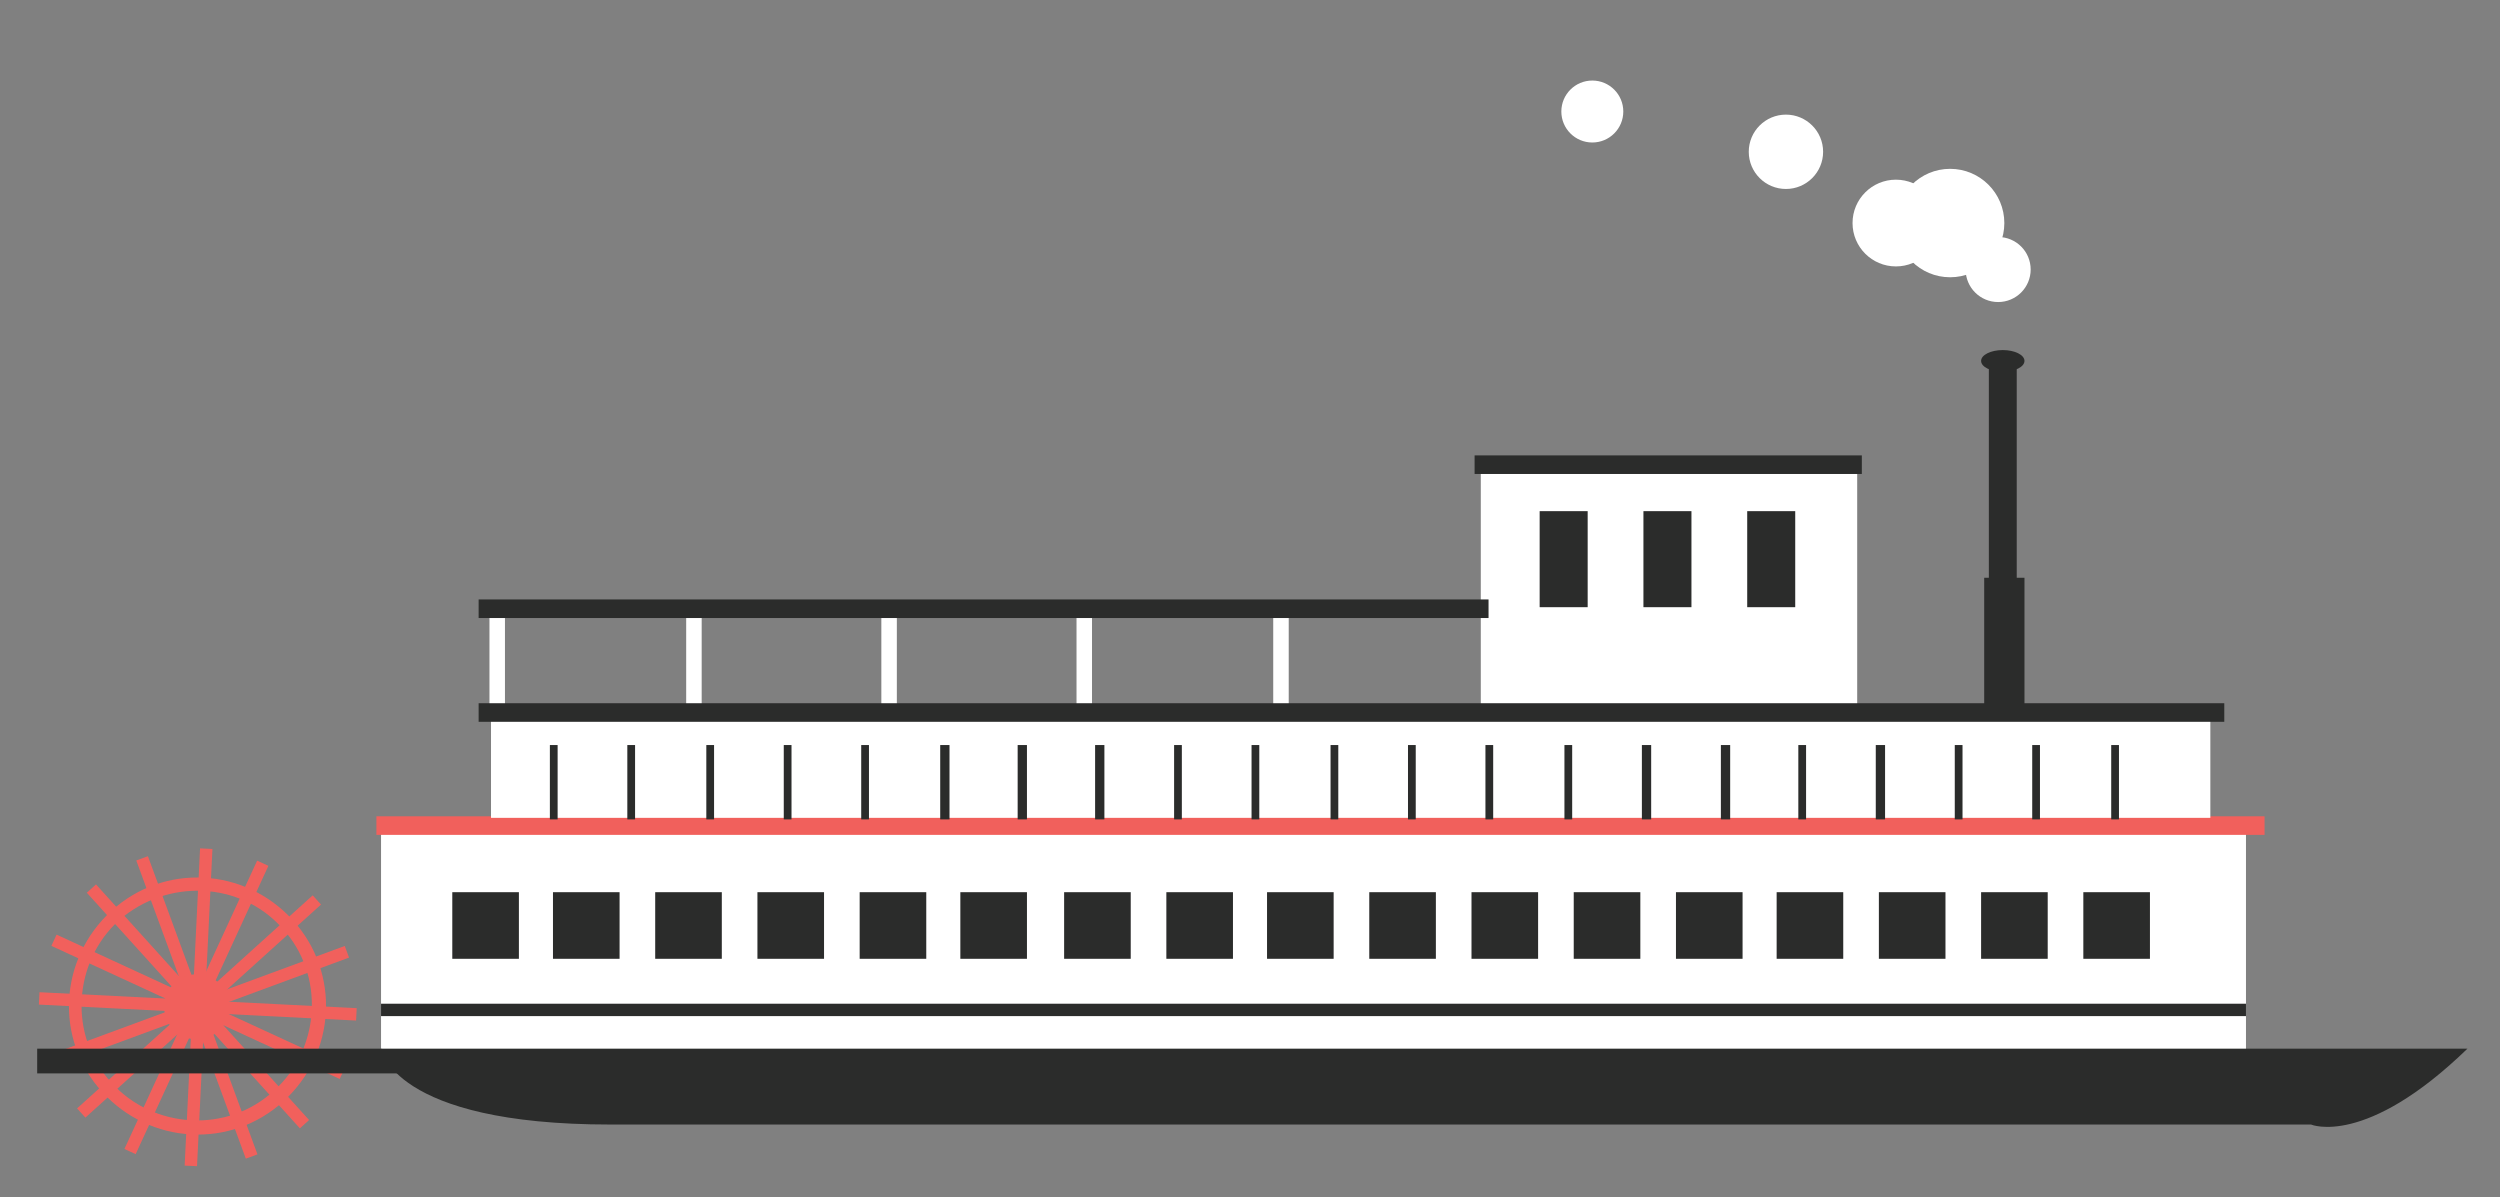
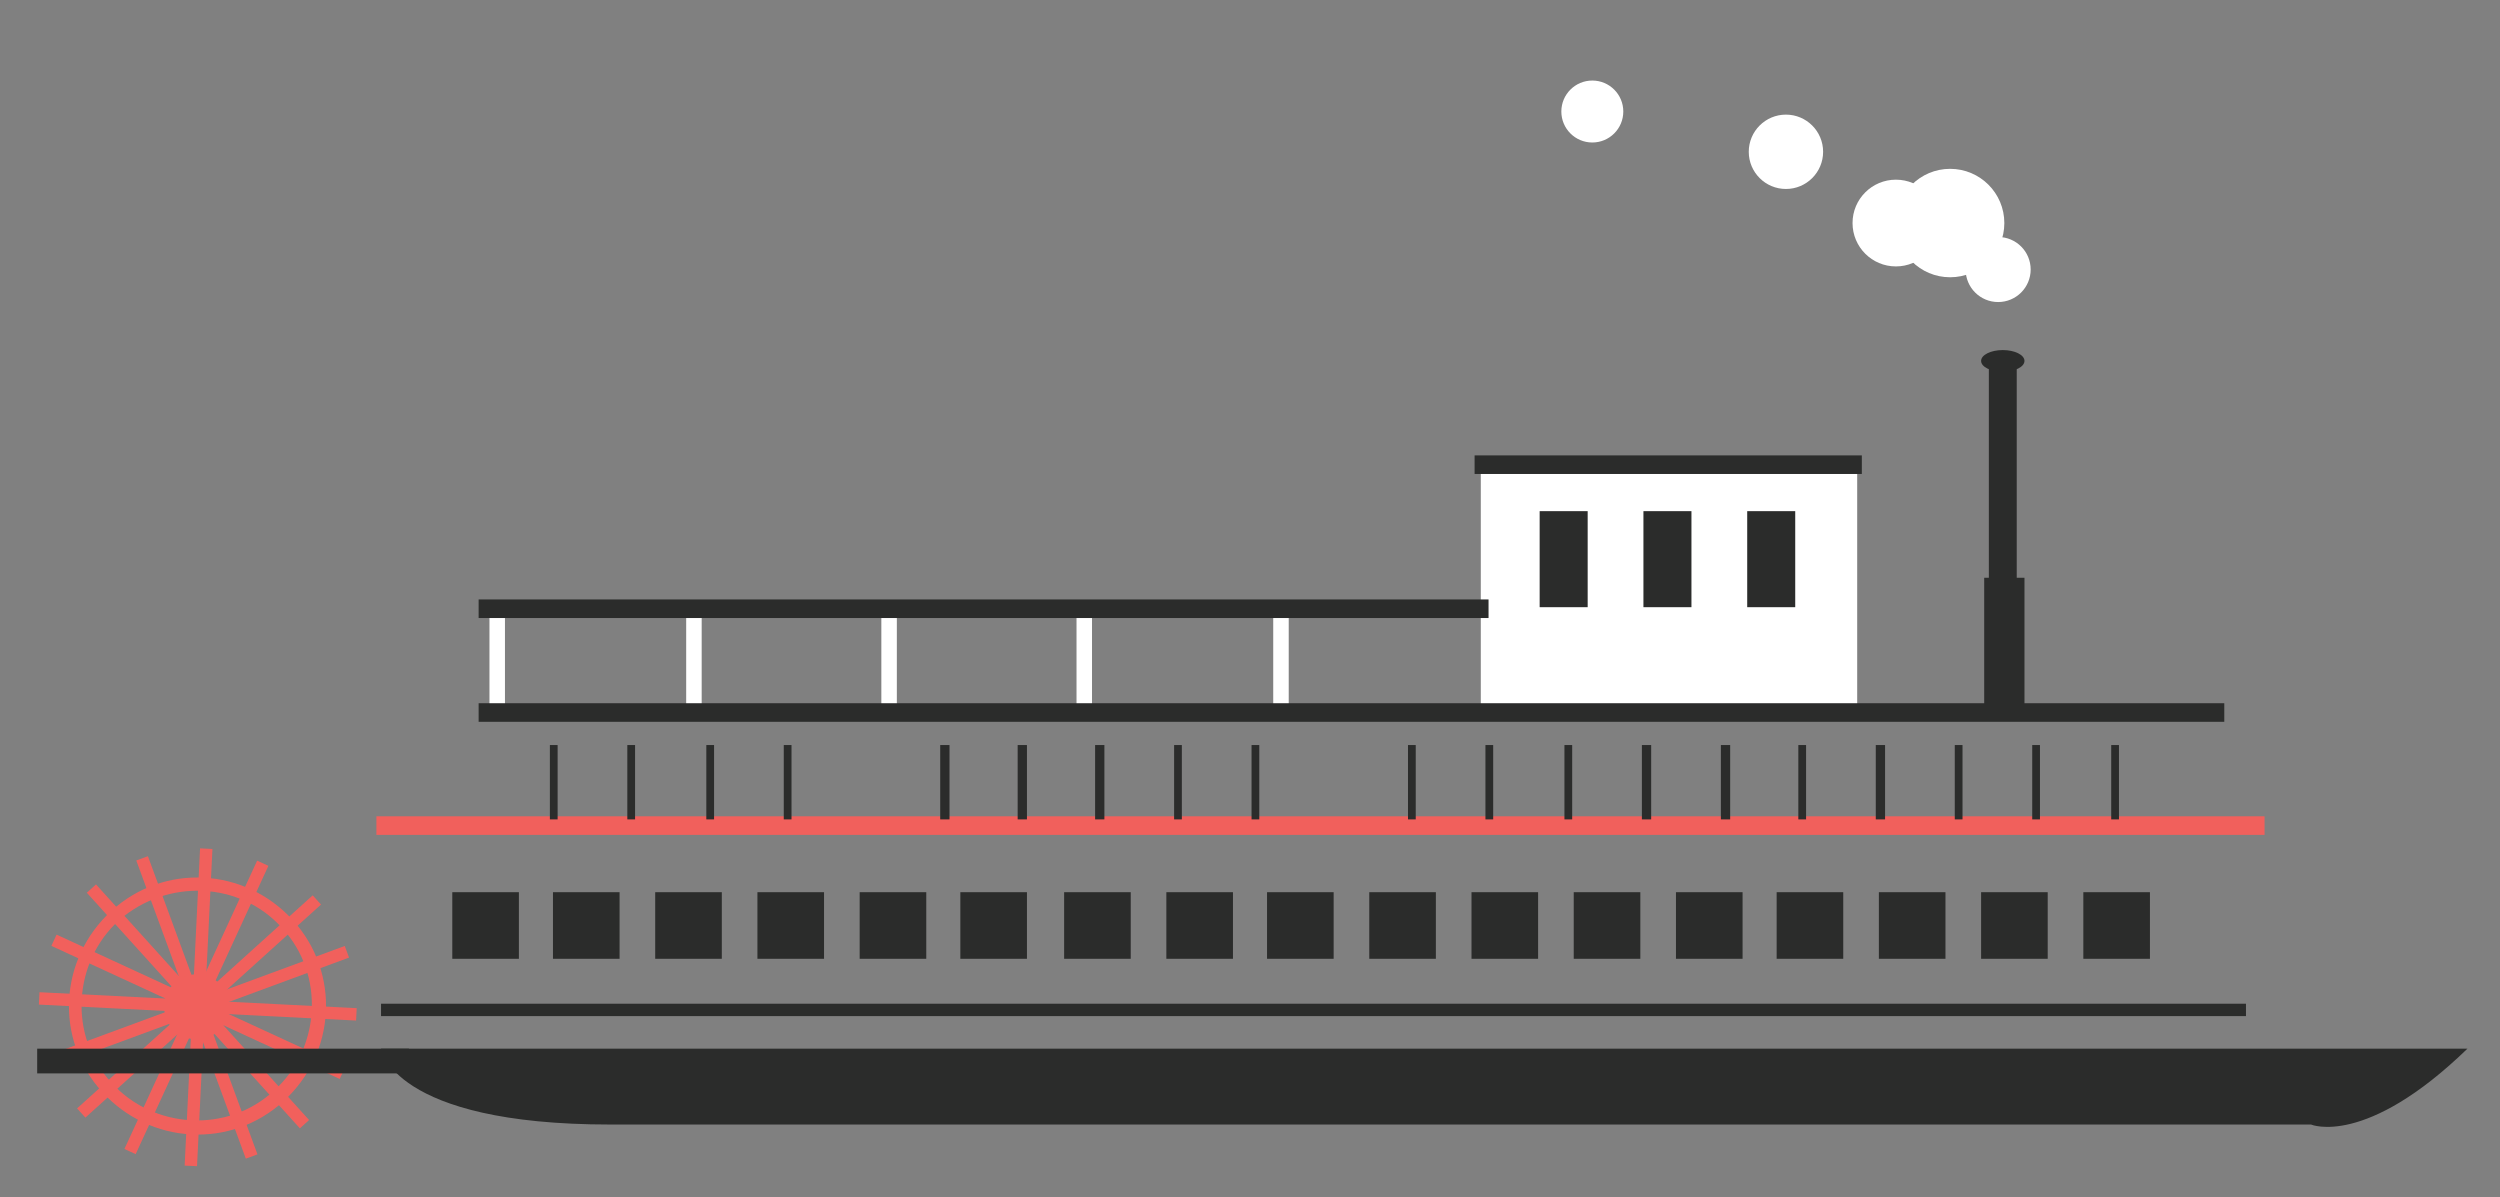
<svg xmlns="http://www.w3.org/2000/svg" version="1.1" id="steamboat" x="0px" y="0px" viewBox="0 0 161.4 77.3" style="enable-background:new 0 0 161.4 77.3;" xml:space="preserve">
  <rect x="0" y="0" width="161.4" height="77.3" fill="#808080" stroke="none" />
  <style type="text/css">
	.st0{fill:#F1605C;}
	.st1{fill:#2B2C2B;}
	.st2{fill:#FFFFFF;}
</style>
  <g>
    <g>
      <rect x="12.3" y="54.8" transform="matrix(-0.671 -0.742 0.742 -0.671 -26.895 118.05)" class="st0" width="0.8" height="20.5" />
    </g>
    <g>
      <rect x="2.5" y="64.6" transform="matrix(-0.671 -0.742 0.742 -0.671 -26.895 118.048)" class="st0" width="20.5" height="0.8" />
    </g>
    <g>
      <rect x="2.5" y="64.6" transform="matrix(-0.999 -5.026930e-02 5.026930e-02 -0.999 22.239 130.548)" class="st0" width="20.5" height="0.8" />
    </g>
    <g>
      <rect x="12.3" y="54.7" transform="matrix(-0.999 -4.853424e-02 4.853424e-02 -0.999 22.353 130.531)" class="st0" width="0.8" height="20.5" />
    </g>
    <g>
      <g>
        <rect x="2.5" y="64.6" transform="matrix(-0.938 0.346 -0.346 -0.938 47.231 121.551)" class="st0" width="20.5" height="0.8" />
      </g>
      <g>
        <rect x="12.4" y="54.7" transform="matrix(-0.939 0.345 -0.345 -0.939 47.137 121.612)" class="st0" width="0.8" height="20.5" />
      </g>
      <g>
        <rect x="2.5" y="64.6" transform="matrix(-0.908 -0.419 0.419 -0.908 -2.866 129.36)" class="st0" width="20.5" height="0.8" />
      </g>
      <g>
        <rect x="12.4" y="54.7" transform="matrix(-0.908 -0.418 0.418 -0.908 -2.847 129.363)" class="st0" width="0.8" height="20.5" />
      </g>
    </g>
    <g>
      <path class="st0" d="M7.2,58.8c3.4-3.1,8.6-2.8,11.7,0.6c3.1,3.4,2.8,8.6-0.6,11.7c-3.4,3.1-8.6,2.8-11.7-0.6    C3.5,67.1,3.8,61.9,7.2,58.8z M7.7,59.4c-3,2.7-3.3,7.5-0.5,10.5c2.7,3,7.5,3.3,10.5,0.5c3-2.7,3.3-7.5,0.5-10.5    C15.5,56.9,10.8,56.7,7.7,59.4z" />
    </g>
    <g>
      <circle class="st0" cx="12.7" cy="65" r="2.1" />
    </g>
  </g>
  <g>
    <rect x="2.7" y="68" class="st1" width="23.5" height="1" />
    <path class="st1" d="M2.4,67.7h24v1.6h-24V67.7z M25.9,68.2H2.9v0.5h22.9V68.2z" />
  </g>
  <g>
    <g>
      <ellipse class="st1" cx="129.3" cy="23.3" rx="1.4" ry="0.7" />
    </g>
    <g>
      <rect x="128.4" y="23.4" class="st1" width="1.8" height="16.1" />
    </g>
    <g>
      <rect x="128.1" y="37.3" class="st1" width="2.6" height="9" />
    </g>
  </g>
  <g>
-     <polygon class="st2" points="24.6,53.4 145,53.4 145,69.9 109.7,70.6 78.8,71.2 50.8,72 31.9,70.1 24.6,67.7  " />
-   </g>
+     </g>
  <g>
    <path class="st1" d="M159.3,67.7c0,0-91.2,0-134.7,0c0,0,0.7,4.9,14.8,4.9c14.1,0,109.8,0,109.8,0S152.7,74.1,159.3,67.7z" />
  </g>
  <g>
    <rect x="95.6" y="30" class="st2" width="24.3" height="16.2" />
  </g>
  <g>
    <rect x="82.2" y="39.2" class="st2" width="1" height="7" />
  </g>
  <g>
    <rect x="69.5" y="39.2" class="st2" width="1" height="7" />
  </g>
  <g>
    <rect x="56.9" y="39.2" class="st2" width="1" height="7" />
  </g>
  <g>
    <rect x="44.3" y="39.2" class="st2" width="1" height="7" />
  </g>
  <g>
    <rect x="31.6" y="39.2" class="st2" width="1" height="7" />
  </g>
  <g>
    <g>
      <rect x="134.5" y="57.6" class="st1" width="4.3" height="4.3" />
    </g>
    <g>
      <rect x="127.9" y="57.6" class="st1" width="4.3" height="4.3" />
    </g>
    <g>
      <rect x="121.3" y="57.6" class="st1" width="4.3" height="4.3" />
    </g>
    <g>
      <rect x="114.7" y="57.6" class="st1" width="4.3" height="4.3" />
    </g>
    <g>
      <rect x="108.2" y="57.6" class="st1" width="4.3" height="4.3" />
    </g>
    <g>
      <rect x="101.6" y="57.6" class="st1" width="4.3" height="4.3" />
    </g>
    <g>
      <rect x="95" y="57.6" class="st1" width="4.3" height="4.3" />
    </g>
    <g>
      <rect x="88.4" y="57.6" class="st1" width="4.3" height="4.3" />
    </g>
    <g>
      <rect x="81.8" y="57.6" class="st1" width="4.3" height="4.3" />
    </g>
    <g>
      <rect x="75.3" y="57.6" class="st1" width="4.3" height="4.3" />
    </g>
    <g>
      <rect x="68.7" y="57.6" class="st1" width="4.3" height="4.3" />
    </g>
    <g>
      <rect x="62" y="57.6" class="st1" width="4.3" height="4.3" />
    </g>
    <g>
      <rect x="55.5" y="57.6" class="st1" width="4.3" height="4.3" />
    </g>
    <g>
      <rect x="48.9" y="57.6" class="st1" width="4.3" height="4.3" />
    </g>
    <g>
      <rect x="42.3" y="57.6" class="st1" width="4.3" height="4.3" />
    </g>
    <g>
      <rect x="35.7" y="57.6" class="st1" width="4.3" height="4.3" />
    </g>
    <g>
      <rect x="29.2" y="57.6" class="st1" width="4.3" height="4.3" />
    </g>
  </g>
  <g>
    <rect x="30.9" y="38.7" class="st1" width="65.2" height="1.2" />
  </g>
  <g>
    <rect x="24.6" y="64.8" class="st1" width="120.4" height="0.8" />
  </g>
  <g>
    <rect x="24.3" y="52.7" class="st0" width="121.9" height="1.2" />
  </g>
  <g>
-     <rect x="31.7" y="45.7" class="st2" width="111" height="7.1" />
-   </g>
+     </g>
  <g>
    <rect x="30.9" y="45.4" class="st1" width="112.7" height="1.2" />
  </g>
  <g>
    <rect x="95.2" y="29.4" class="st1" width="25" height="1.2" />
  </g>
  <g>
    <rect x="112.8" y="33" class="st1" width="3.1" height="6.2" />
  </g>
  <g>
    <rect x="106.1" y="33" class="st1" width="3.1" height="6.2" />
  </g>
  <g>
    <rect x="99.4" y="33" class="st1" width="3.1" height="6.2" />
  </g>
  <g>
    <g>
      <g>
        <rect x="136.3" y="48.1" class="st1" width="0.5" height="4.8" />
      </g>
      <g>
        <rect x="131.2" y="48.1" class="st1" width="0.5" height="4.8" />
      </g>
      <g>
        <rect x="126.2" y="48.1" class="st1" width="0.5" height="4.8" />
      </g>
      <g>
        <rect x="121.1" y="48.1" class="st1" width="0.6" height="4.8" />
      </g>
    </g>
    <g>
      <g>
        <rect x="116.1" y="48.1" class="st1" width="0.5" height="4.8" />
      </g>
      <g>
        <rect x="111.1" y="48.1" class="st1" width="0.6" height="4.8" />
      </g>
      <g>
        <rect x="106" y="48.1" class="st1" width="0.6" height="4.8" />
      </g>
      <g>
        <rect x="101" y="48.1" class="st1" width="0.5" height="4.8" />
      </g>
    </g>
  </g>
  <g>
    <g>
      <g>
        <rect x="95.9" y="48.1" class="st1" width="0.5" height="4.8" />
      </g>
      <g>
        <rect x="90.9" y="48.1" class="st1" width="0.5" height="4.8" />
      </g>
      <g>
-         <rect x="85.9" y="48.1" class="st1" width="0.5" height="4.8" />
-       </g>
+         </g>
      <g>
        <rect x="80.8" y="48.1" class="st1" width="0.5" height="4.8" />
      </g>
    </g>
    <g>
      <g>
        <rect x="75.8" y="48.1" class="st1" width="0.5" height="4.8" />
      </g>
      <g>
        <rect x="70.7" y="48.1" class="st1" width="0.6" height="4.8" />
      </g>
      <g>
        <rect x="65.7" y="48.1" class="st1" width="0.6" height="4.8" />
      </g>
      <g>
        <rect x="60.7" y="48.1" class="st1" width="0.6" height="4.8" />
      </g>
    </g>
  </g>
  <g>
    <g>
      <g>
-         <rect x="55.6" y="48.1" class="st1" width="0.5" height="4.8" />
-       </g>
+         </g>
      <g>
        <rect x="50.6" y="48.1" class="st1" width="0.5" height="4.8" />
      </g>
      <g>
        <rect x="45.6" y="48.1" class="st1" width="0.5" height="4.8" />
      </g>
      <g>
        <rect x="40.5" y="48.1" class="st1" width="0.5" height="4.8" />
      </g>
    </g>
    <g>
      <g>
        <rect x="35.5" y="48.1" class="st1" width="0.5" height="4.8" />
      </g>
    </g>
  </g>
  <circle class="st2" cx="122.4" cy="14.4" r="2.8" />
  <circle class="st2" cx="125.9" cy="14.4" r="3.5" />
  <circle class="st2" cx="115.3" cy="9.8" r="2.4" />
  <circle class="st2" cx="102.8" cy="7.2" r="2" />
  <circle class="st2" cx="129" cy="17.4" r="2.1" />
</svg>